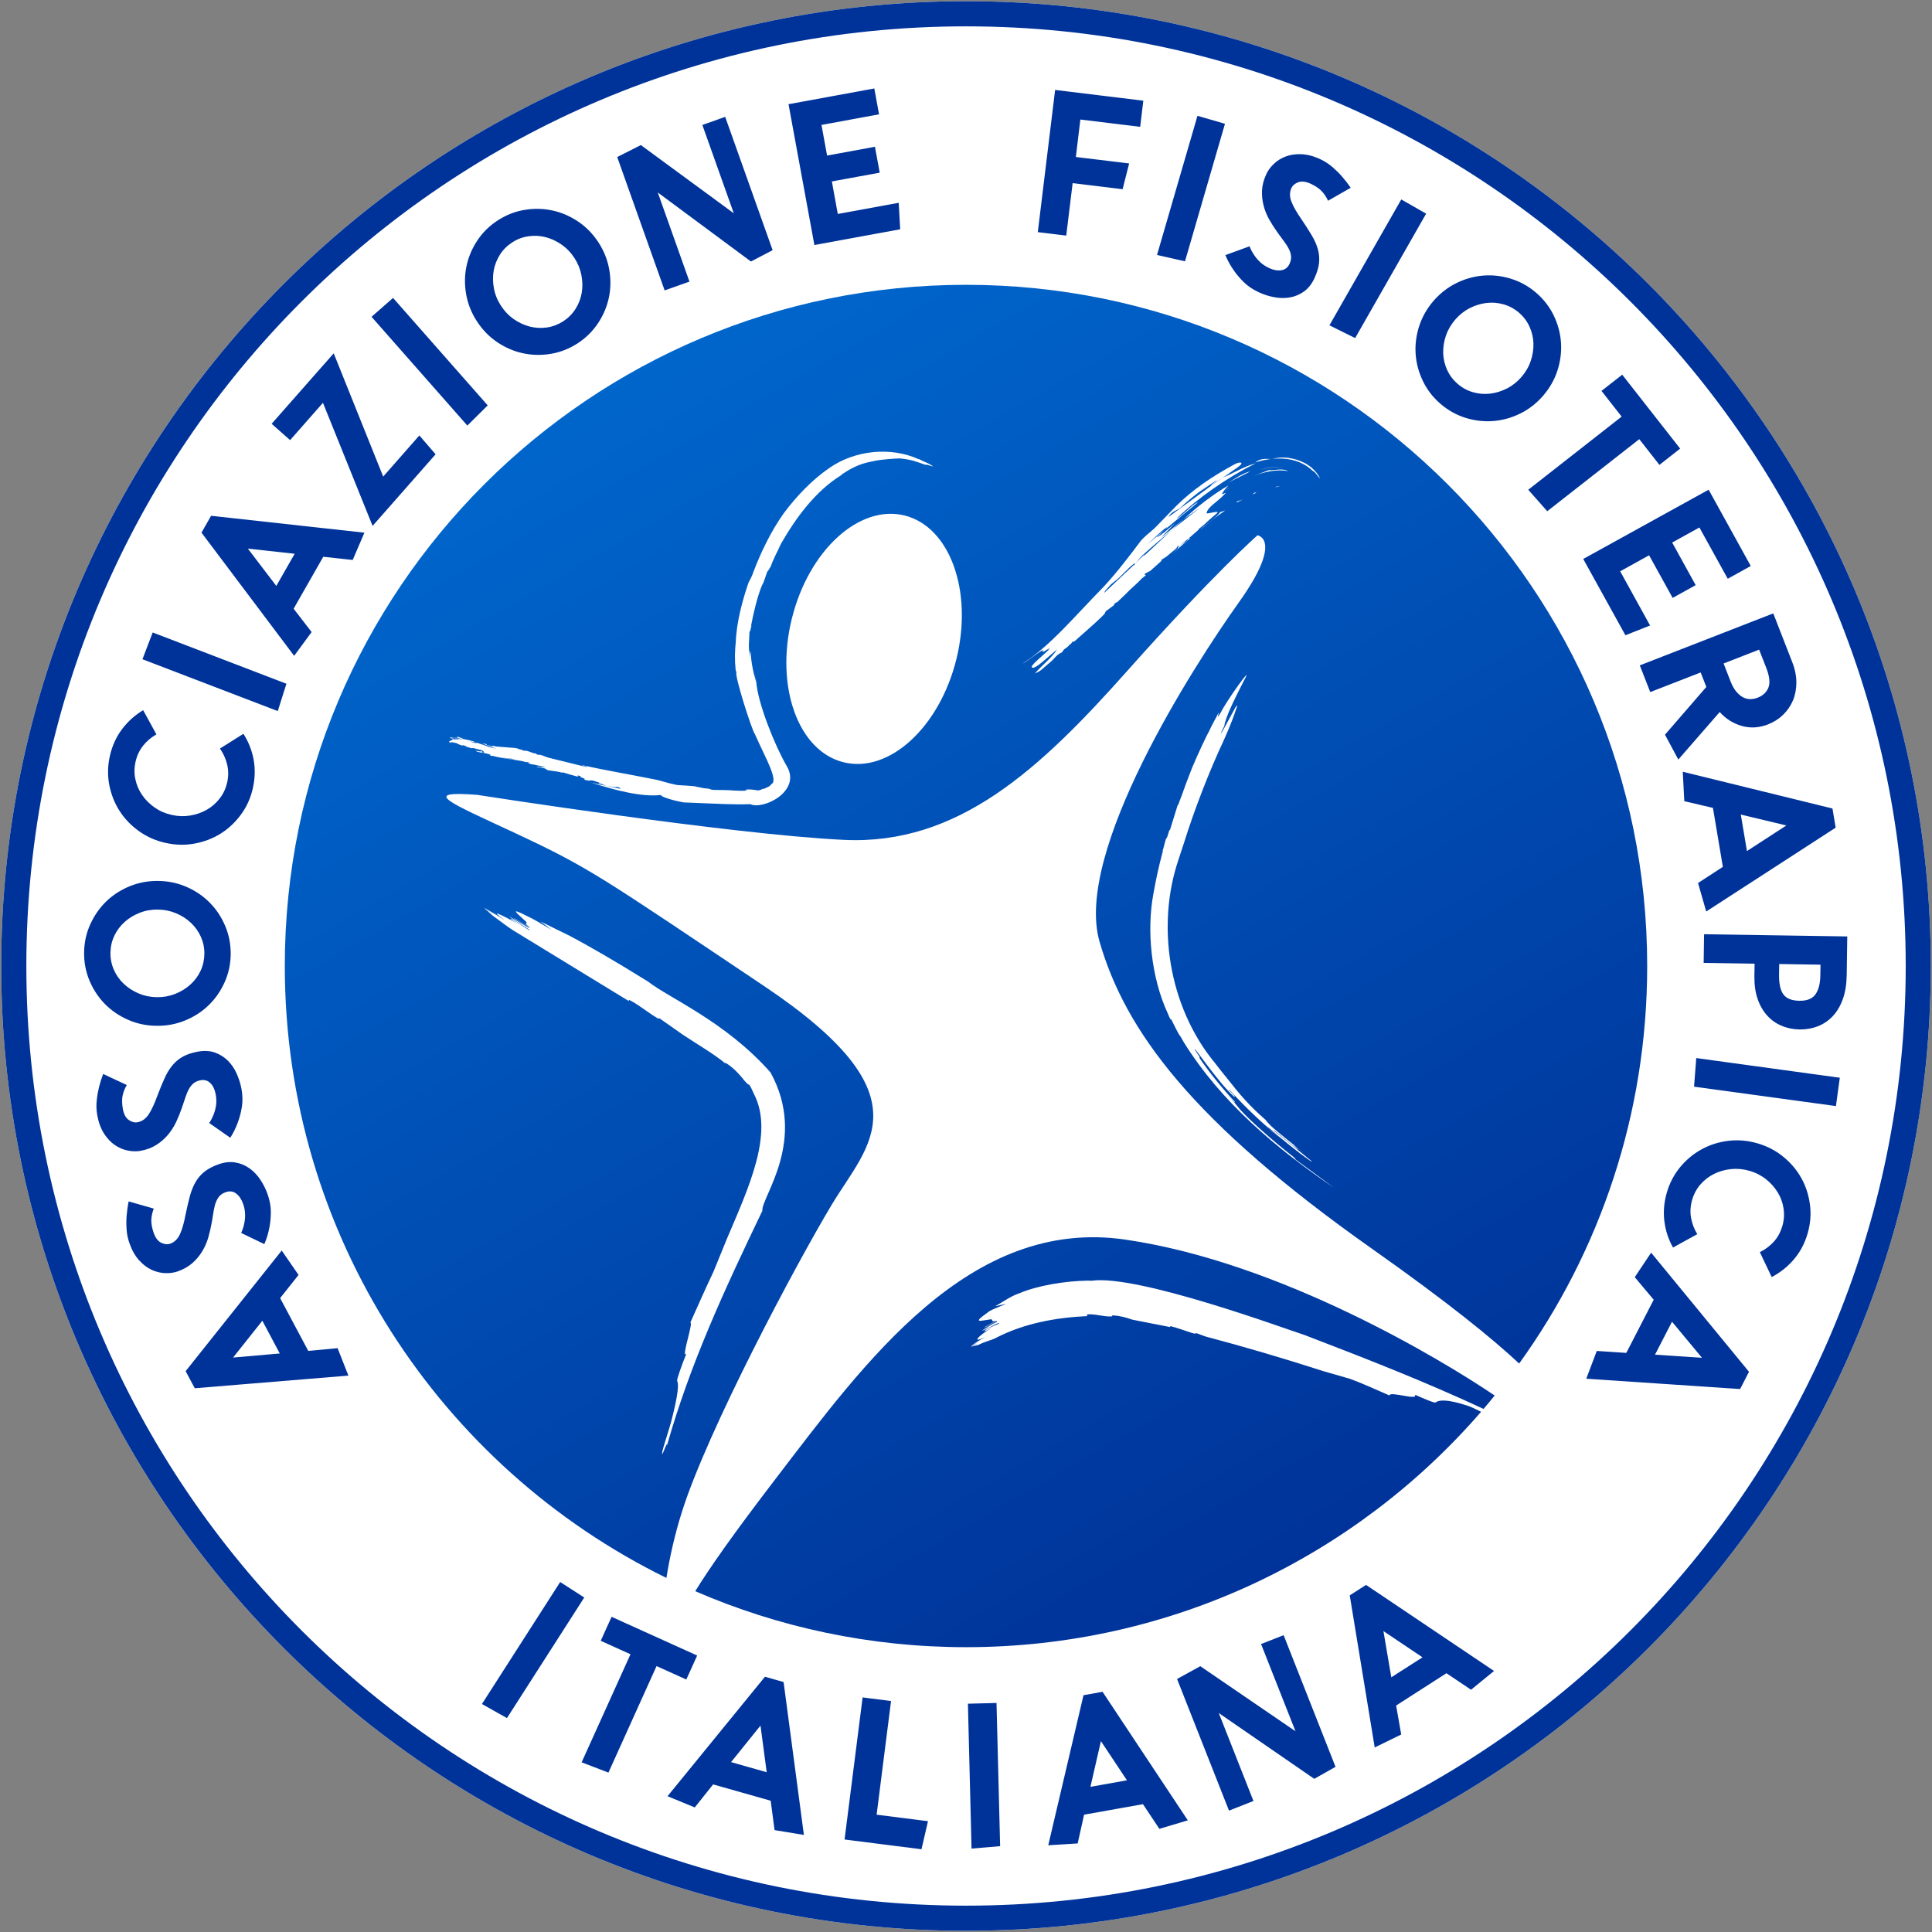
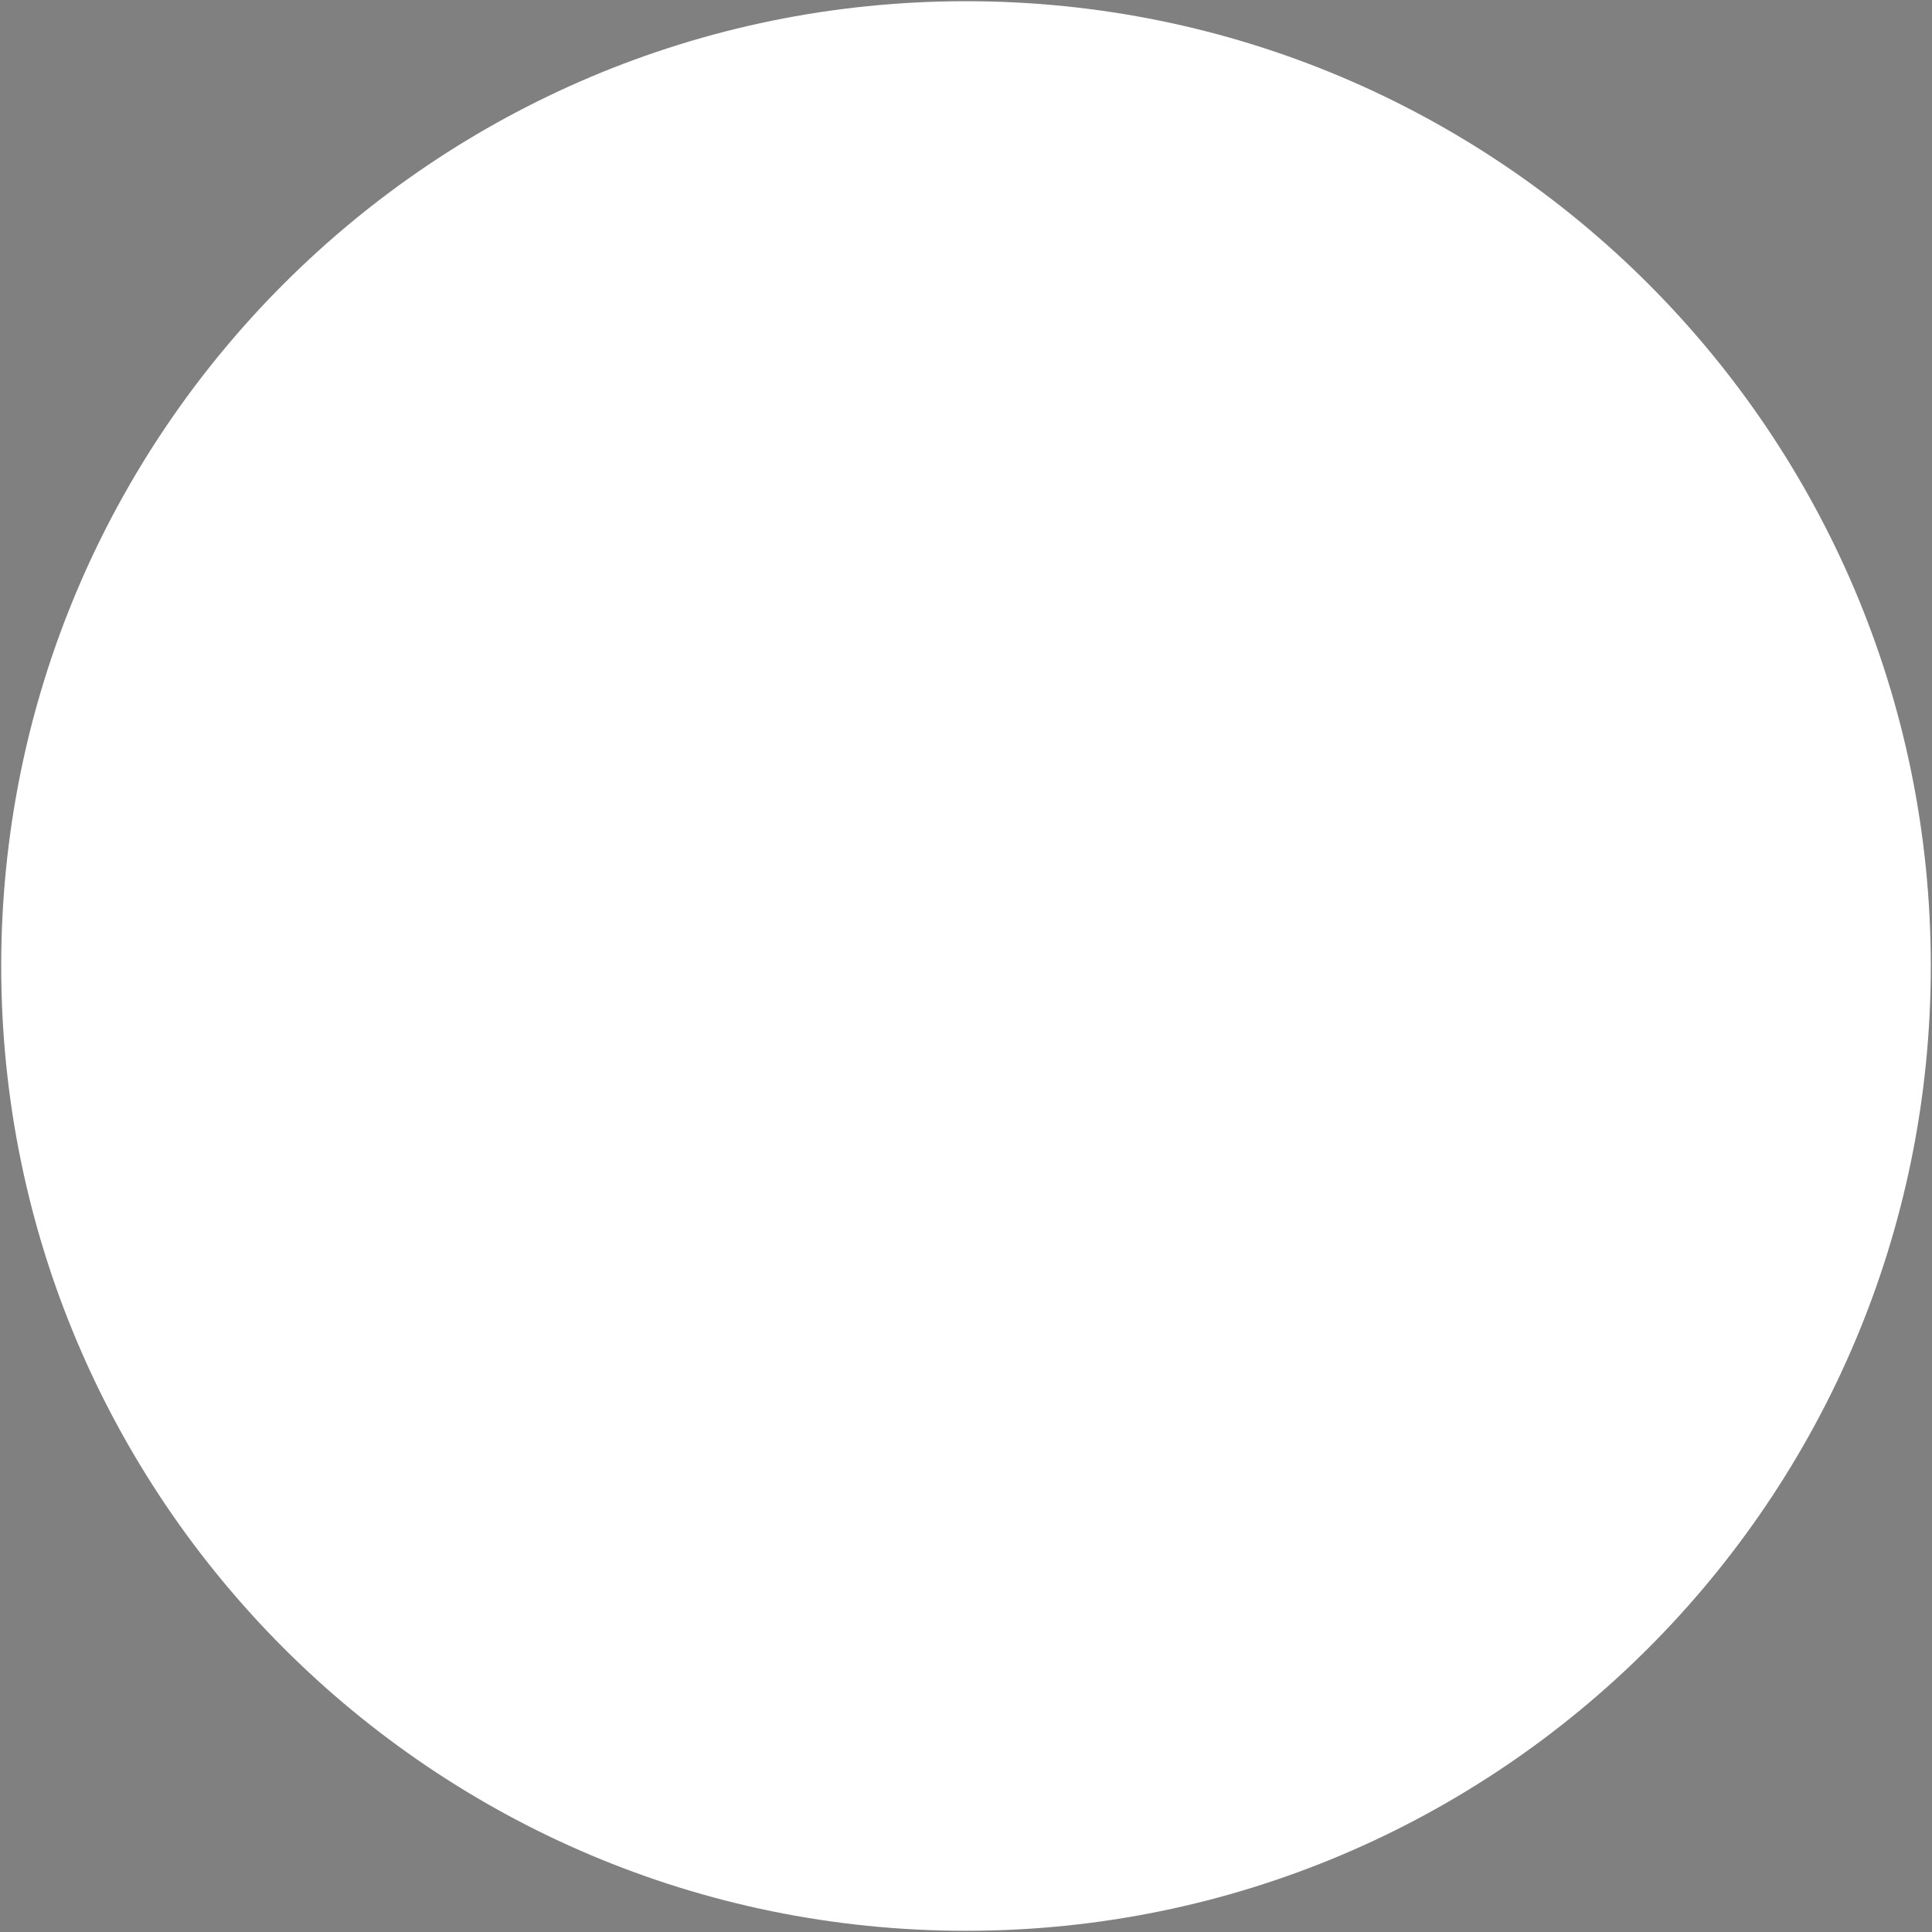
<svg xmlns="http://www.w3.org/2000/svg" xml:space="preserve" width="512px" height="512px" style="shape-rendering:geometricPrecision; text-rendering:geometricPrecision; image-rendering:optimizeQuality; fill-rule:evenodd; clip-rule:evenodd" viewBox="0 0 36821 36821">
  <rect x="0" y="0" width="36821" height="36821" fill="#808080" stroke="none" />
  <defs>
    <style type="text/css">
   
    .fil0 {fill:none}
    .fil1 {fill:white}
    .fil2 {fill:#003399;fill-rule:nonzero}
    .fil3 {fill:url(#id0)}
   
  </style>
    <linearGradient id="id0" gradientUnits="userSpaceOnUse" x1="24972.4" y1="29775.9" x2="11849" y2="7045.39">
      <stop offset="0" style="stop-opacity:1; stop-color:#003399" />
      <stop offset="1" style="stop-opacity:1; stop-color:#0066CC" />
    </linearGradient>
  </defs>
  <g id="Livello_x0020_1">
    <g id="_508511088">
      <rect class="fil0" width="36821" height="36821" />
      <g>
        <path class="fil1" d="M18411 23c10155,0 18387,8232 18387,18388 0,10155 -8232,18387 -18387,18387 -10156,0 -18388,-8232 -18388,-18387 0,-10156 8232,-18388 18388,-18388z" />
-         <path class="fil2" d="M18411 23c5077,0 9674,2058 13002,5386 3327,3327 5385,7924 5385,13002 0,5077 -2058,9674 -5385,13001 -3328,3328 -7925,5386 -13002,5386 -5078,0 -9675,-2058 -13002,-5386 -3327,-3327 -5386,-7924 -5386,-13001 0,-5078 2059,-9675 5386,-13002 3327,-3328 7924,-5386 13002,-5386zm-7276 30423l-1473 2298 -477 -268 1491 -2325 459 295zm521 368l1631 738 -207 457 -567 -256 -917 2030 -511 -196 931 -2059 -567 -257 207 -457zm2923 1142l355 101 387 2914 -559 -92 -74 -560 -1097 -311 -350 439 -519 -214 1857 -2277zm-646 1627l679 193 -118 -889 -561 696zm2507 -1233l542 69 -275 2166 979 124 -124 535 -1466 -186 344 -2708zm2552 106l69 2729 -545 46 -69 -2761 545 -14zm1658 -148l363 -65 1625 2450 -542 162 -313 -470 -1122 200 -122 548 -561 35 672 -2860zm132 1746l696 -124 -496 -747 -200 871zm1651 -2055l443 -244 1814 1240 -656 -1662 430 -169 989 2509 -405 229 -1820 -1254 661 1676 -466 184 -990 -2509zm3291 -1594l311 -199 2439 1640 -438 358 -469 -315 -959 616 97 552 -505 247 -476 -2899zm792 1562l595 -381 -745 -500 150 881zm-22804 -5509l-174 -326 1831 -2299 321 465 -351 442 536 1006 559 -52 206 523 -2928 241zm1620 -663l-332 -624 -558 702 890 -78zm-2865 -2102c-32,-88 -50,-179 -55,-274 -6,-95 -5,-180 2,-257 8,-90 20,-179 38,-265l479 137c-27,67 -43,137 -47,210 -3,74 12,159 46,255 34,95 82,158 144,187 61,29 118,35 171,16 81,-29 142,-88 184,-179 42,-90 78,-215 108,-377 27,-132 55,-249 82,-351 28,-102 64,-191 109,-268 45,-78 102,-143 171,-198 69,-54 157,-100 265,-139 116,-41 224,-53 322,-35 99,17 188,54 268,111 80,57 149,129 207,216 58,87 104,179 138,275 43,121 64,238 63,350 -1,113 -12,214 -31,303 -20,104 -51,204 -93,301l-442 -213c26,-55 45,-112 57,-174 13,-52 19,-111 18,-176 0,-66 -13,-135 -39,-208 -32,-88 -76,-153 -134,-195 -57,-42 -123,-50 -196,-24 -50,18 -90,43 -120,76 -29,34 -52,74 -70,121 -17,47 -30,103 -41,166 -10,63 -21,133 -34,208 -17,97 -39,193 -66,288 -27,95 -66,184 -116,267 -50,83 -112,158 -187,224 -74,66 -167,119 -278,159 -73,26 -153,37 -241,34 -87,-3 -174,-24 -259,-63 -85,-39 -165,-100 -240,-183 -75,-83 -136,-191 -183,-325zm-613 -2437c-17,-92 -21,-186 -11,-280 10,-94 25,-178 43,-253 22,-88 49,-173 80,-255l451 211c-38,61 -64,128 -80,200 -15,72 -13,159 5,259 19,100 56,169 112,207 56,39 112,54 167,43 84,-15 154,-64 210,-146 55,-83 111,-201 167,-356 48,-125 93,-236 137,-333 43,-96 93,-179 150,-248 57,-69 123,-125 200,-167 77,-43 171,-74 284,-95 122,-23 229,-17 324,16 94,33 176,84 246,152 70,69 127,151 170,247 43,95 74,193 93,293 23,126 25,245 6,356 -19,111 -46,209 -79,294 -36,99 -83,193 -140,283l-402 -281c34,-50 62,-104 84,-163 21,-50 36,-107 46,-171 10,-65 8,-135 -6,-212 -17,-92 -50,-163 -101,-214 -50,-50 -113,-69 -189,-55 -53,10 -96,29 -131,57 -34,28 -63,64 -88,108 -25,44 -47,96 -67,157 -20,61 -43,128 -67,200 -32,93 -69,184 -111,274 -42,89 -95,171 -157,245 -63,74 -136,138 -220,191 -84,54 -184,91 -300,113 -76,14 -158,12 -244,-5 -86,-17 -168,-51 -245,-104 -78,-52 -147,-125 -208,-219 -60,-93 -104,-210 -129,-349zm1125 -1706c-193,-2 -374,-41 -542,-116 -169,-75 -316,-175 -440,-302 -123,-126 -221,-274 -292,-444 -71,-170 -105,-349 -102,-539 3,-190 42,-369 119,-536 76,-168 178,-313 305,-436 128,-122 277,-218 448,-288 171,-69 353,-103 546,-100 192,3 373,42 542,117 169,75 315,175 439,302 124,126 221,274 292,444 71,169 105,349 103,539 -3,190 -43,369 -119,536 -76,168 -178,313 -306,435 -127,123 -277,219 -448,288 -171,70 -353,103 -545,100zm8 -545c123,2 239,-19 348,-61 109,-43 205,-101 288,-175 83,-73 148,-160 197,-261 48,-101 73,-210 75,-325 2,-115 -20,-223 -65,-326 -46,-102 -109,-191 -189,-267 -81,-77 -175,-138 -282,-183 -108,-46 -224,-70 -346,-72 -124,-2 -240,18 -349,61 -109,43 -205,100 -287,174 -83,74 -149,161 -197,262 -48,101 -73,209 -75,324 -2,115 20,224 65,326 45,103 108,192 189,268 80,76 174,137 282,183 108,46 223,70 346,72zm1652 -5020c97,151 162,315 195,493 32,177 27,360 -16,548 -42,185 -117,352 -227,500 -109,148 -238,269 -388,363 -151,93 -317,156 -498,189 -182,33 -367,28 -555,-15 -188,-42 -356,-118 -506,-226 -150,-108 -272,-236 -367,-385 -96,-150 -160,-315 -195,-495 -34,-181 -30,-364 12,-549 43,-193 121,-363 231,-510 110,-146 244,-267 403,-363l253 461c-100,57 -185,129 -254,216 -69,87 -117,189 -144,307 -25,112 -27,223 -3,332 23,110 66,210 129,301 63,92 142,171 238,238 96,67 204,114 324,141 120,27 238,31 353,12 116,-19 222,-56 318,-111 96,-55 178,-127 246,-216 69,-88 115,-189 141,-301 27,-117 27,-231 1,-341 -26,-110 -72,-213 -138,-308l447 -281zm-1729 -1931l2549 977 -165 521 -2579 -988 195 -510zm930 -1903l183 -321 2922 322 -223 520 -561 -61 -565 990 343 445 -333 453 -1766 -2348zm1426 1016l350 -613 -892 -98 542 711zm2037 -2084l689 -784 310 359 -1201 1365 -946 -2346 -626 711 -352 -311 1183 -1343 943 2349zm188 -3405l1804 2048 -388 385 -1826 -2073 410 -360zm1598 445c-105,-161 -173,-333 -205,-515 -32,-182 -30,-359 6,-532 36,-174 104,-337 206,-491 101,-153 232,-282 391,-385 159,-103 330,-170 511,-200 182,-30 359,-26 532,12 173,37 336,108 489,211 153,103 282,236 387,397 105,162 173,334 205,516 32,182 30,359 -6,532 -36,173 -105,337 -206,490 -102,154 -232,282 -391,386 -160,103 -330,170 -512,200 -181,30 -358,26 -531,-12 -173,-37 -336,-108 -489,-211 -153,-103 -282,-236 -387,-398zm458 -297c67,104 148,189 244,256 97,67 198,114 305,142 108,27 217,33 328,17 110,-16 214,-56 311,-118 96,-63 174,-141 234,-236 60,-95 99,-197 118,-306 18,-109 16,-221 -6,-336 -22,-115 -66,-224 -133,-327 -67,-104 -149,-189 -245,-256 -96,-67 -197,-114 -305,-142 -107,-27 -216,-33 -327,-17 -111,16 -214,55 -311,118 -96,63 -175,141 -234,236 -60,95 -99,197 -118,306 -18,109 -16,221 6,336 21,115 66,224 133,327zm2216 -2833l451 -228 1771 1300 -599 -1683 435 -155 904 2541 -413 216 -1776 -1316 604 1699 -473 168 -904 -2542zm3265 -1007l1635 -300 90 493 -1097 202 107 584 912 -168 91 494 -912 167 113 620 1161 -213 28 505 -1635 300 -493 -2684zm5081 -272l1681 205 -60 498 -1140 -139 -86 714 1016 123 -125 491 -952 -116 -122 1000 -542 -66 330 -2710zm3237 645l-762 2621 -533 -121 771 -2652 524 152zm1816 675c85,39 163,90 235,152 71,62 132,122 182,181 59,68 114,139 163,212l-432 247c-29,-66 -68,-126 -118,-180 -50,-54 -122,-102 -214,-145 -93,-42 -171,-51 -235,-28 -63,24 -107,61 -131,112 -36,78 -36,163 0,256 35,93 100,207 194,341 76,112 140,213 194,304 54,91 93,179 117,265 24,86 31,173 22,260 -9,87 -38,183 -86,288 -51,111 -118,197 -199,255 -81,58 -170,96 -267,114 -96,17 -196,16 -299,-3 -103,-19 -201,-50 -293,-93 -117,-53 -215,-120 -295,-199 -80,-80 -145,-158 -195,-234 -60,-86 -111,-179 -151,-277l461 -168c21,57 50,111 85,163 29,46 67,91 114,136 47,45 106,84 176,117 85,39 163,52 233,40 70,-11 122,-53 154,-123 22,-49 32,-95 29,-139 -4,-45 -16,-89 -38,-135 -22,-45 -52,-94 -90,-145 -38,-51 -80,-108 -125,-170 -58,-80 -111,-162 -160,-248 -49,-86 -86,-176 -110,-269 -25,-94 -35,-191 -31,-290 5,-100 32,-203 81,-310 32,-71 80,-136 144,-197 63,-61 138,-108 226,-141 87,-34 187,-48 298,-44 112,4 232,35 361,95zm2018 1038l-1353 2371 -490 -243 1369 -2399 474 271zm139 1664c126,-145 272,-259 438,-341 165,-81 336,-129 513,-143 176,-14 352,6 528,61 176,54 335,143 479,267 144,124 256,269 336,435 79,166 125,337 137,514 12,176 -10,352 -66,528 -56,176 -147,337 -273,483 -126,146 -272,260 -437,341 -166,82 -337,129 -513,143 -177,14 -353,-6 -529,-60 -175,-55 -335,-144 -479,-268 -144,-124 -256,-269 -335,-435 -80,-166 -126,-337 -138,-513 -12,-177 10,-353 66,-529 57,-176 148,-337 273,-483zm414 357c-80,93 -139,195 -177,306 -37,111 -54,222 -51,333 4,111 29,217 75,319 47,101 113,190 201,265 87,75 184,128 292,159 107,31 216,40 326,27 110,-12 217,-46 322,-99 104,-53 196,-126 277,-220 80,-93 139,-195 176,-306 37,-111 54,-222 51,-332 -4,-111 -28,-217 -75,-319 -46,-102 -113,-191 -200,-266 -87,-75 -185,-128 -292,-159 -108,-31 -217,-40 -327,-27 -110,13 -217,46 -321,99 -104,53 -197,127 -277,220zm3184 1048l1104 1409 -395 310 -384 -490 -1754 1373 -362 -409 1780 -1394 -384 -490 395 -309zm1647 2192l803 1454 -439 243 -540 -977 -519 287 448 812 -439 243 -449 -812 -551 305 570 1033 -470 186 -804 -1454 2390 -1320zm1134 4472c-172,67 -340,77 -503,30 -164,-47 -304,-135 -420,-265l-789 906 -254 -474 788 -910 -108 -276 -961 374 -199 -509 2544 -991 361 928c53,135 79,264 79,389 0,125 -22,239 -65,342 -43,103 -106,194 -187,273 -81,79 -177,140 -286,183zm-849 -1160l134 344c32,82 70,148 111,196 42,48 85,84 130,107 45,22 91,33 138,32 47,-1 93,-10 138,-28 99,-39 167,-102 203,-191 36,-89 22,-215 -42,-380l-135 -344 -677 264zm2075 2764l61 365 -2467 1598 -156 -543 473 -308 -189 -1124 -546 -128 -29 -561 2853 701zm-1747 115l117 696 752 -488 -869 -208zm2029 2323l-11 746c-3,172 -28,323 -75,453 -48,130 -112,238 -192,322 -80,85 -174,148 -282,191 -108,42 -223,62 -346,61 -123,-2 -238,-25 -344,-70 -107,-44 -199,-109 -276,-195 -78,-85 -139,-191 -182,-316 -44,-125 -64,-269 -62,-432l4 -241 -971 -15 8 -546 2729 42zm-1300 727c-2,174 25,300 83,378 58,79 159,119 303,121 145,3 247,-38 307,-121 60,-84 92,-205 94,-366l3 -201 -787 -12 -3 201zm1084 2506l-2704 -370 42 -545 2736 375 -74 540zm-3105 2696c-88,-157 -143,-325 -165,-504 -22,-179 -6,-361 48,-546 53,-182 139,-344 256,-486 118,-141 255,-254 410,-338 156,-85 325,-138 508,-160 184,-22 368,-6 553,48 185,54 349,139 492,256 143,117 258,252 344,407 86,155 140,323 164,505 24,183 9,365 -44,548 -55,190 -142,355 -261,494 -119,140 -260,253 -424,339l-226 -475c104,-51 193,-118 267,-200 75,-83 128,-183 162,-298 32,-111 40,-221 23,-332 -16,-111 -53,-213 -111,-308 -57,-95 -132,-179 -223,-251 -92,-73 -197,-127 -315,-161 -119,-34 -236,-45 -352,-33 -117,12 -225,43 -324,92 -99,49 -185,116 -259,200 -73,85 -126,183 -158,293 -34,116 -41,229 -22,341 20,111 59,216 120,314l-463 255zm1448 2368l-169 329 -2932 -197 200 -529 563 37 522 -1013 -361 -430 312 -467 1865 2270zm-1467 -954l-324 628 895 59 -571 -687zm-792 -19443c-3241,-3241 -7718,-5245 -12663,-5245 -4946,0 -9423,2004 -12664,5245 -3241,3241 -5245,7718 -5245,12664 0,4945 2004,9422 5245,12663 3241,3241 7718,5245 12664,5245 4945,0 9422,-2004 12663,-5245 3241,-3241 5246,-7718 5246,-12663 0,-4946 -2005,-9423 -5246,-12664z" />
-         <path class="fil3" d="M18411 5428c7170,0 12982,5812 12982,12983 0,2828 -904,5444 -2440,7576 -510,-477 -1362,-1170 -2807,-2189 -3432,-2423 -4700,-4153 -5191,-5854 -490,-1702 1789,-5249 2653,-6459 865,-1212 358,-1283 358,-1283 0,0 -829,725 -2488,2591 -1658,1864 -3215,3316 -5390,3214 -2176,-104 -6992,-858 -6992,-858 -1108,-85 -524,147 700,718 1441,673 1618,816 4761,2922 3143,2105 1986,3018 1294,4172 -692,1154 -2364,4297 -2855,5854 -140,444 -235,878 -295,1258 -4307,-2113 -7273,-6541 -7273,-11662 0,-7171 5812,-12983 12983,-12983zm10075 21169c-69,86 -140,171 -212,255 -1125,-525 -2239,-959 -3407,-1407 -400,-129 -3189,-1160 -4065,-1036l-73 -2c-436,6 -967,96 -1310,244 -161,54 -305,164 -454,244l214 -47c-158,67 -320,124 -368,176 -301,211 -97,141 46,124 96,-26 -3,66 141,21 -96,45 -141,77 -236,127 0,26 282,-174 235,-101 -95,38 -187,111 -280,161 48,10 323,-175 327,-131 -50,23 -279,108 -279,148 0,8 92,-43 138,-68 -281,166 -386,306 -131,178 -81,49 -216,121 -277,183l1 0c32,-28 108,-73 149,-100l-135 98 30 -5 109 -68 -93 65 99 -28c121,-62 258,-91 322,-128 534,-277 1144,-390 1747,-417 0,-14 -33,-30 18,-34 161,-5 287,48 447,41l14 -22c124,7 250,37 377,83l721 141c-4,-10 -5,-19 20,-14 103,25 241,76 385,123l65 17 29 -10 176 64c724,192 1460,407 2251,662l503 145c236,85 527,220 751,317 -3,-90 562,106 484,-15 150,65 375,165 395,148 62,-47 209,-71 625,67 74,28 162,71 242,111 -2380,2748 -5895,4486 -9816,4486 -1834,0 -3579,-381 -5161,-1067 271,-439 722,-1085 1535,-2146 1701,-2221 3690,-4987 6661,-4555 2970,432 6055,2306 7036,2969l4 3zm-16671 -11565l61 13 -610 -130c436,139 960,281 1326,236 29,61 464,157 476,143l283 12 -195 -12 195 12c304,10 614,32 950,20 241,116 984,-247 691,-730 -223,-383 -554,-1202 -579,-1608l-24 -158c12,89 11,89 24,177 -66,-223 -100,-408 -107,-596 -7,34 -15,39 -23,119l2 -97c-28,-88 0,-298 -1,-398 8,23 25,-53 40,-121l-13 26c49,-257 119,-556 207,-775l33 -65 75 -213c8,22 91,-165 55,-63 49,-164 138,-310 202,-459 285,-495 656,-1008 1164,-1318l-16 2c173,-114 337,-210 590,-255 179,-43 442,-54 521,-58 220,20 300,55 506,126 -43,-39 201,65 112,9 -126,-76 -142,-61 -251,-125l2 7c-533,-244 -1221,-175 -1711,170 -329,228 -622,536 -862,858 -252,352 -449,775 -578,1116 -26,84 -60,138 -94,206 -109,318 -227,736 -243,1125l2 -19c-21,203 -26,363 -4,568 5,-2 10,29 15,43 -42,45 299,1118 353,1174l26 58c160,365 435,838 282,893 -8,37 -84,63 -134,87 -55,0 -53,33 -127,31 -183,-35 -283,-9 -192,1 -145,20 -302,-7 -436,-7l-189 -2c-53,-1 -83,-11 -109,-24 -138,-9 -96,-13 -239,-38 -33,-19 -366,-25 -405,-38l23 1c-166,-28 -272,-76 -435,-106 -449,-90 -945,-175 -1361,-267 -8,15 93,15 93,38l-737 -182c-43,-14 -97,-34 -116,-43 -78,-23 -48,-3 -106,-18l-5 -16c-87,-6 -120,-43 -201,-55 -5,5 -35,0 -63,-7 2,-16 -87,-18 -81,-32l-1 1 -49 -13c-34,-1 -347,-28 -381,-30l-15 -6c-46,-9 -68,-2 -42,6l-56 -14 7 1 -56 -14c-10,-3 -20,-13 -2,-16l-100 -17 280 104 -146 -35c-47,-22 -145,-52 -222,-78 -18,-3 -33,12 -70,-5l-75 -26 112 23c-3,-15 -89,-31 -118,-42 -15,1 -87,-20 -134,-27 23,-9 -34,-17 -60,-31 -30,-9 -51,-8 -40,0 -13,12 120,37 74,42 -9,-9 -70,-21 -103,-28 -2,7 21,11 -2,14l-95 -24 33 7c-47,-11 266,9 204,0 14,10 -278,-17 -247,-9 28,10 -24,9 5,19l35 -2c40,13 53,31 38,32 -68,-17 205,-8 145,-13l23 9c-26,-1 -93,-12 -116,-26 -2,7 -36,3 -64,-1l-9 -4c-29,-3 -69,-14 -53,1 167,38 -129,53 32,96 -64,-34 27,-12 99,3 5,7 34,23 85,39 45,9 27,0 37,-2 24,10 69,24 61,31l96 26c38,4 -1,-5 26,-4 54,13 131,33 174,45 15,12 63,40 23,44 -83,-21 37,-14 -51,-31 33,28 -78,-12 -97,-2 26,15 82,29 129,37l-9 -5c42,7 125,22 167,42 -11,5 7,15 -24,9l57 15c7,-1 15,-1 -1,-6l74 18c5,9 309,38 299,40l90 24c5,-5 -397,-64 -342,-54 33,16 472,68 494,88 31,6 68,12 62,3 51,15 -18,11 17,26l9 -1 33 16c82,7 196,47 283,50 -26,2 -57,11 -112,6l-8 -6c-9,0 -54,-7 -54,1l149 29 29 12 -1 -3c17,8 15,9 7,10l-3 1c27,29 203,30 294,60 28,3 4,-3 38,0 94,29 158,50 257,75 34,-2 37,-6 1,-23l75 18c-74,11 136,53 55,62 21,10 66,20 109,25 5,-5 14,-14 67,-3 73,23 56,17 115,37 14,11 -10,10 -8,16 97,9 79,35 169,50 56,9 167,30 173,16 75,16 73,26 63,36zm12507 -5758l87 -6 -105 17 18 -11zm-375 115l-76 35 38 -36 38 1zm-379 170l114 -39 -105 54 -9 -15zm323 -490l288 -108c130,4 264,-42 374,19 -214,-43 -446,11 -662,89zm-487 235l18 -9 -114 84c-8,13 -14,26 -17,38 10,10 103,-52 56,-6 -167,175 -326,246 -352,368 1,28 258,-63 201,0 -52,47 -147,122 -248,221l-96 77 -15 24c-111,99 -219,192 -282,240l-69 55 -40 12 -33 47 -178 150 -108 70 11 13 -214 191 -98 51c-5,12 -12,25 -20,38l13 -16 21 10 -82 66c-78,87 -201,186 -283,272l1 1 -183 175 -40 17 -30 47 -149 110 -24 51 -92 91 -110 102 -379 337 -20 -9 -55 66 -2 -11c-44,63 -67,61 -119,106l-25 39 -17 15c-78,32 -124,95 -184,157l-197 169c-52,45 -86,49 -128,74 129,-153 318,-292 425,-461 -179,147 -402,370 -473,349 -72,-21 211,-232 334,-362l-43 24 52 -45c-43,24 -116,81 -151,85l19 -41c-120,53 -285,210 -404,265 523,-322 1045,-955 1552,-1467 273,-296 500,-598 715,-884 43,-51 164,-156 253,-229l425 -437c304,-299 669,-551 1105,-786 86,-50 229,-55 29,78l-483 336c7,-30 88,-75 114,-113l-333 227 224 -172c-187,143 -401,293 -576,468 -68,60 -171,63 -238,182l809 -592 0 2c116,-96 236,-168 370,-239l-117 69c202,-90 380,-204 601,-264 -555,280 -1093,654 -1514,1059 149,-80 280,-262 419,-319l-626 517 39 -48c-142,97 -263,234 -392,345l-35 29 35 -29 353 -297 -168 159c45,-22 99,-64 154,-106l206 -175 -280 286 441 -358 -229 207 -399 340 13 -14 -28 28 -156 138 -121 141 -21 22c9,-18 12,-29 -18,-6 -129,98 -233,242 -385,351 -40,28 -83,77 -129,130l-26 29 -30 35 -75 83 75 -83 29 -30 -20 37 579 -546 -26 44 47 -66 185 -184 -41 61 547 -510 546 -433 -317 226c258,-240 542,-461 848,-641 -35,37 -77,85 -102,127l95 -75zm-150 458l99 -35c-158,111 -314,225 -469,363l-2 -1c120,-118 319,-235 372,-327zm-814 697l25 -49 154 -101 32 -44 41 -14 -348 296 96 -88zm1564 -1493c143,-70 313,-61 458,-60 -145,3 -311,-5 -458,60zm-174 17l-54 29 -421 212c157,-76 301,-199 475,-241zm1464 549l-33 -109 33 109zm-1046 -785c270,-82 631,25 840,239 -80,-83 -193,-148 -294,-204 156,86 292,177 364,339 -42,-35 -95,-137 -130,-139 -323,-314 -790,-270 -1106,-168 118,-95 220,-61 326,-67zm-1243 11309l143 196c-887,-1088 -1109,-2629 -687,-3871 26,-78 75,-233 102,-310 193,-622 487,-1384 766,-1975 134,-298 216,-533 213,-535 30,-77 57,-155 9,-88 -82,143 -269,508 -281,503 -3,-2 31,-77 68,-150 -15,-7 70,-242 107,-316 29,-78 252,-522 293,-596 119,-221 -328,387 -483,683 -85,144 -19,-10 -30,-15 -75,149 -123,219 -190,372 -8,-3 -222,450 -317,683 2,1 -33,77 -120,312 -30,79 -25,80 -22,81l-8 -2c-21,81 -89,235 -114,315l-8 -3 -149 480 -9 -3c-25,81 -50,160 -54,159l-8 -3c-28,80 -62,245 -71,243l8 2c-88,325 -138,575 -183,828 -125,672 -49,1573 282,2282 32,80 71,156 47,73l115 230c79,152 51,70 130,221 722,1163 1776,2039 2874,2788 -269,-200 -471,-347 -740,-545 3,-3 8,-10 -57,-62 -395,-308 -831,-700 -998,-889 -55,-64 -102,-134 -274,-317l172 183 8 -8c-231,-241 -495,-567 -682,-843l11 -8 -92 -139c-73,-151 432,614 746,891l12 -11 -113 -121 6 -5c334,366 637,650 1022,963 -64,-53 -197,-152 -255,-211 2,-3 5,-6 -55,-62 247,219 566,482 837,671 71,43 8,-10 -185,-165 -193,-155 -321,-259 -514,-414l6 -6c128,103 318,262 448,362 67,48 -120,-114 -53,-65l194 151c-191,-155 -453,-355 -637,-519 -58,-59 -115,-118 -110,-124 -312,-267 -522,-521 -673,-714 -50,-63 -309,-377 -447,-577zm-11019 -976c6,-8 -27,-42 36,-8 195,108 331,230 524,342l22 -7 439 308c273,184 581,357 817,552 -3,-10 -3,-17 23,1 116,72 241,197 347,336l54 56 30 13c48,63 65,129 95,184 382,748 -113,1795 -517,2747l-258 632c-141,297 -312,680 -442,972 68,-24 -186,713 -74,590 -81,195 -187,496 -177,517 32,63 27,235 -112,775 -57,210 -169,528 -173,599 -14,119 103,-256 91,-139 443,-1560 1092,-2961 1819,-4475 -30,-248 869,-1340 154,-2637 -860,-973 -1939,-1419 -2335,-1732l-76 -46c-453,-283 -1011,-611 -1411,-822l-563 -277 213 160c-183,-109 -366,-218 -442,-250 -404,-207 -198,-51 -68,73 99,79 -61,16 98,132 -121,-73 -182,-109 -304,-181 -23,6 381,213 282,187l-373 -215c31,44 419,256 389,265 -69,-35 -328,-229 -366,-218 -8,2 114,74 175,111 -381,-213 -603,-310 -274,-83 -119,-70 -282,-179 -410,-249l1 1c62,37 168,105 226,140l-215 -126 32 32 160 101 -142 -85 108 94c160,115 309,233 400,287l2197 1343zm6241 -6516c-322,1298 -1281,2178 -2148,1964 -865,-212 -1309,-1438 -988,-2737 321,-1298 1279,-2180 2148,-1967 865,215 1309,1440 988,2740z" />
      </g>
    </g>
  </g>
</svg>